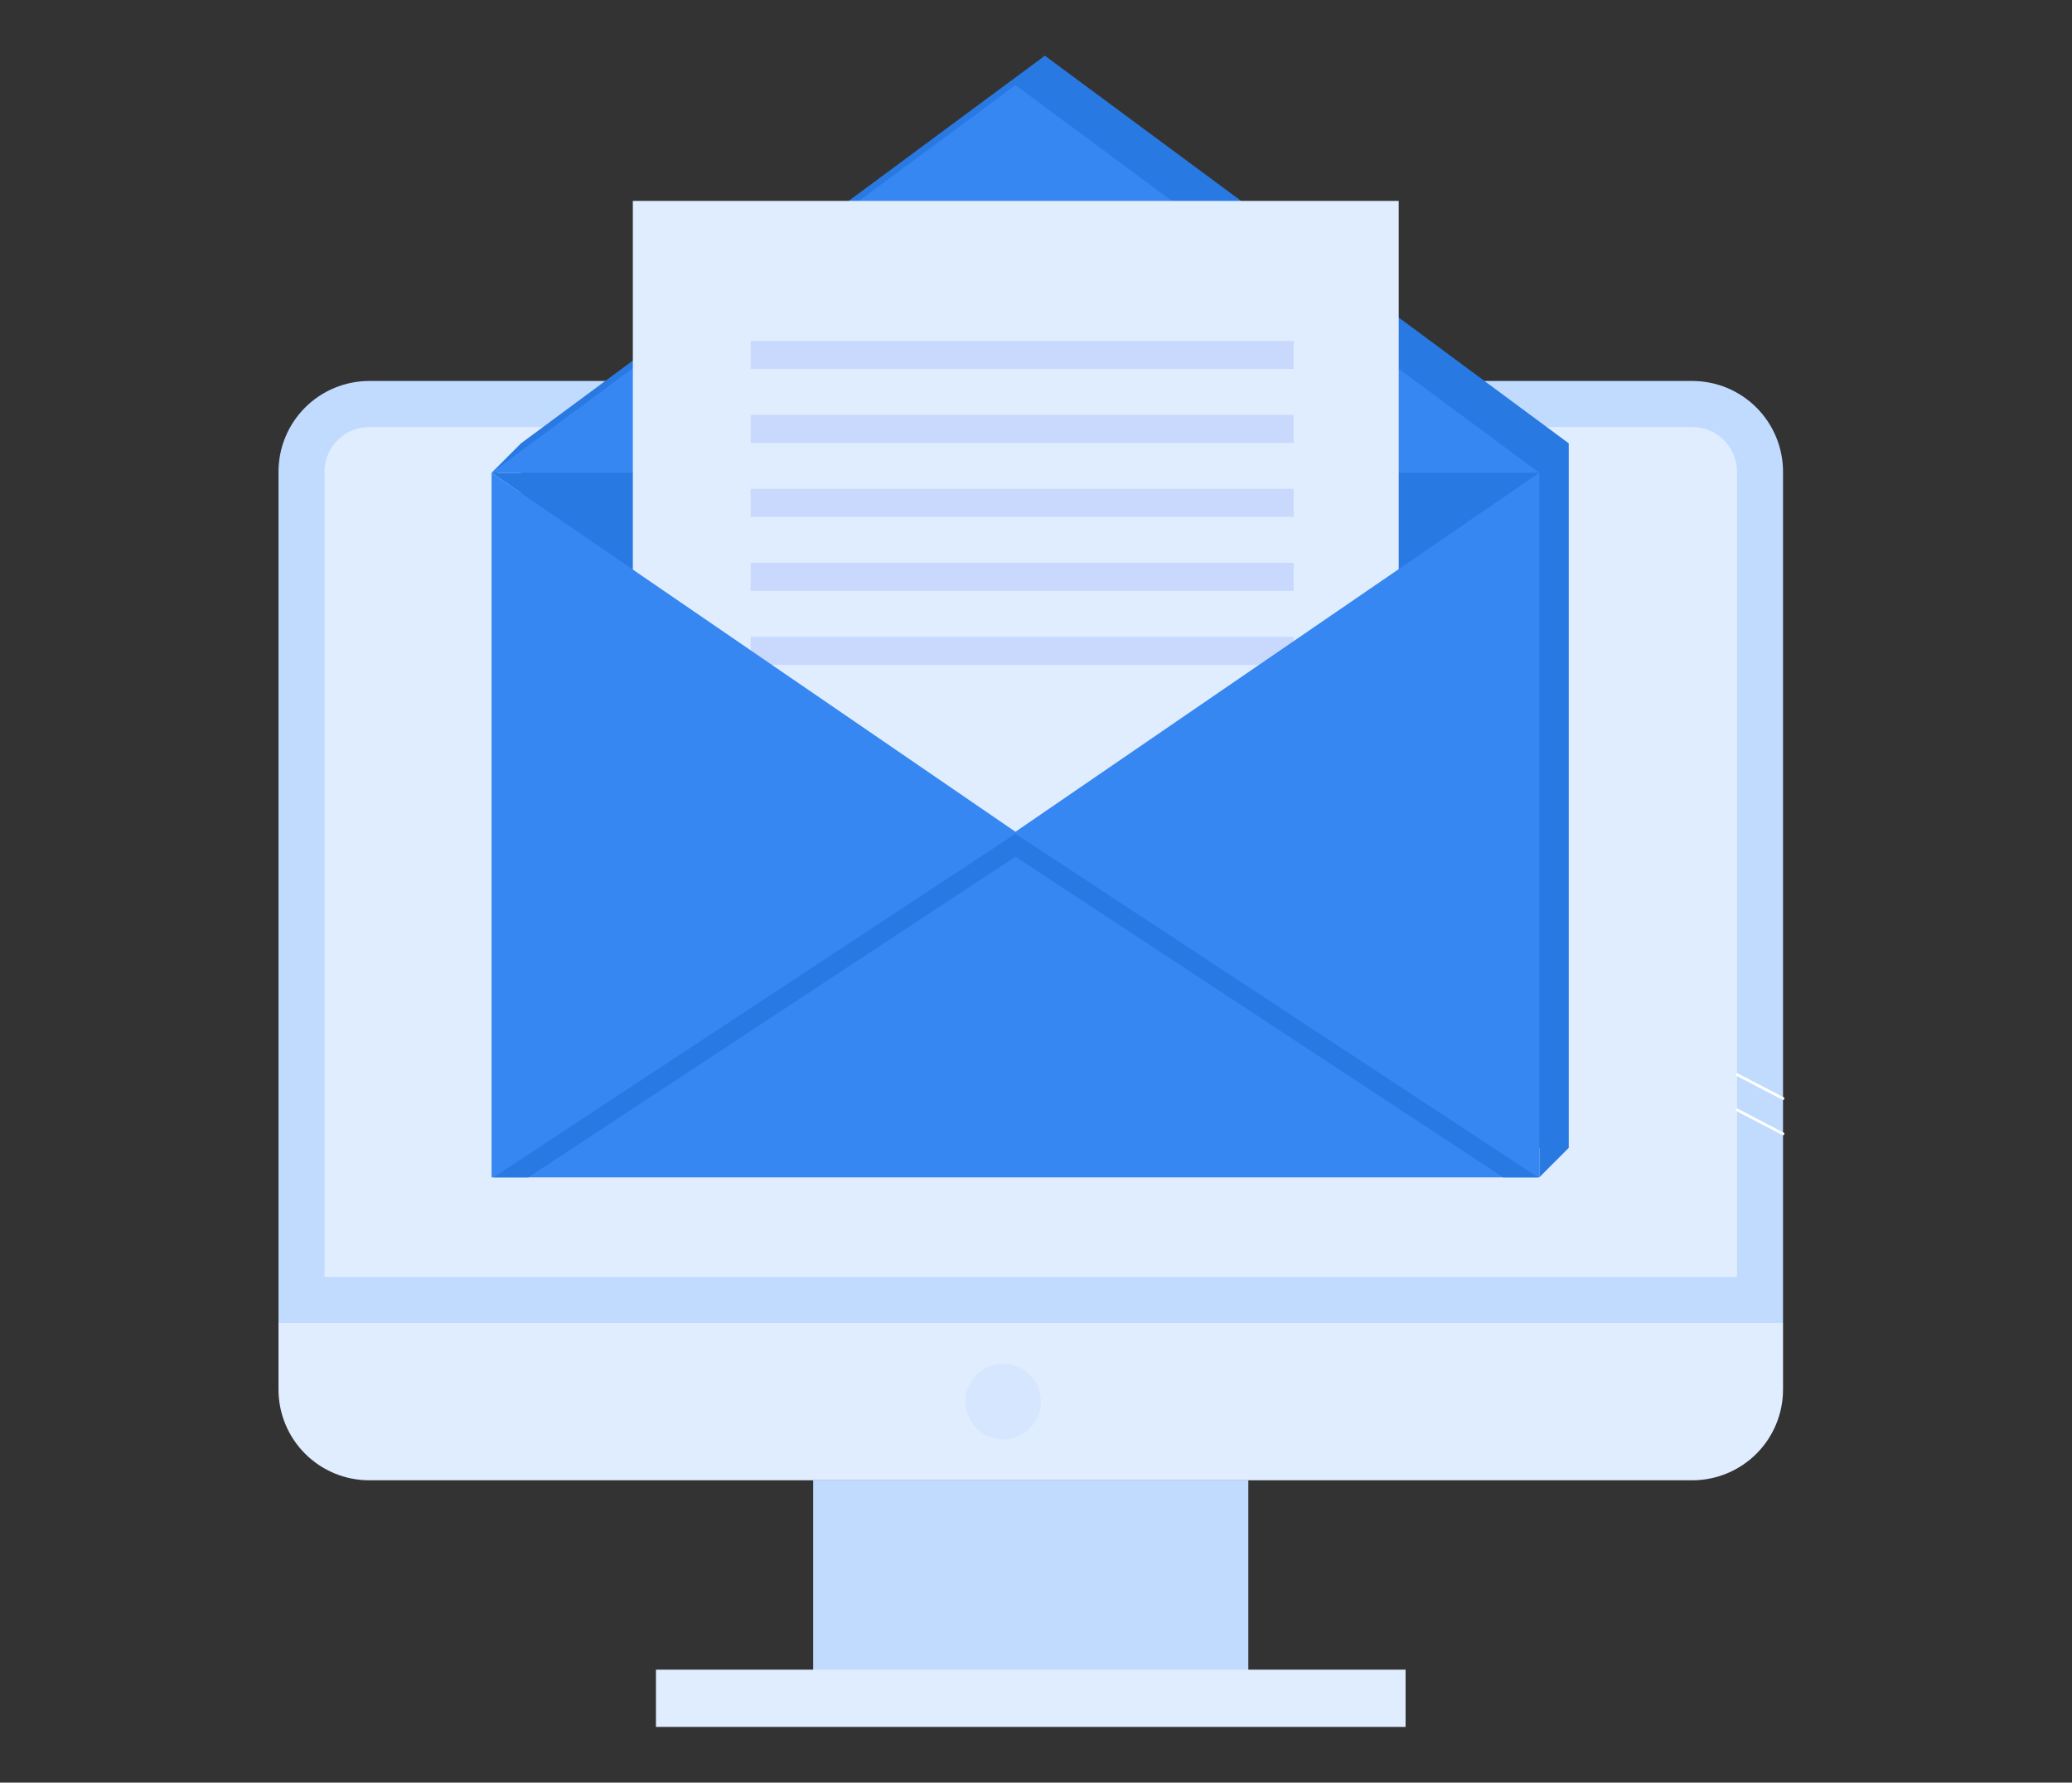
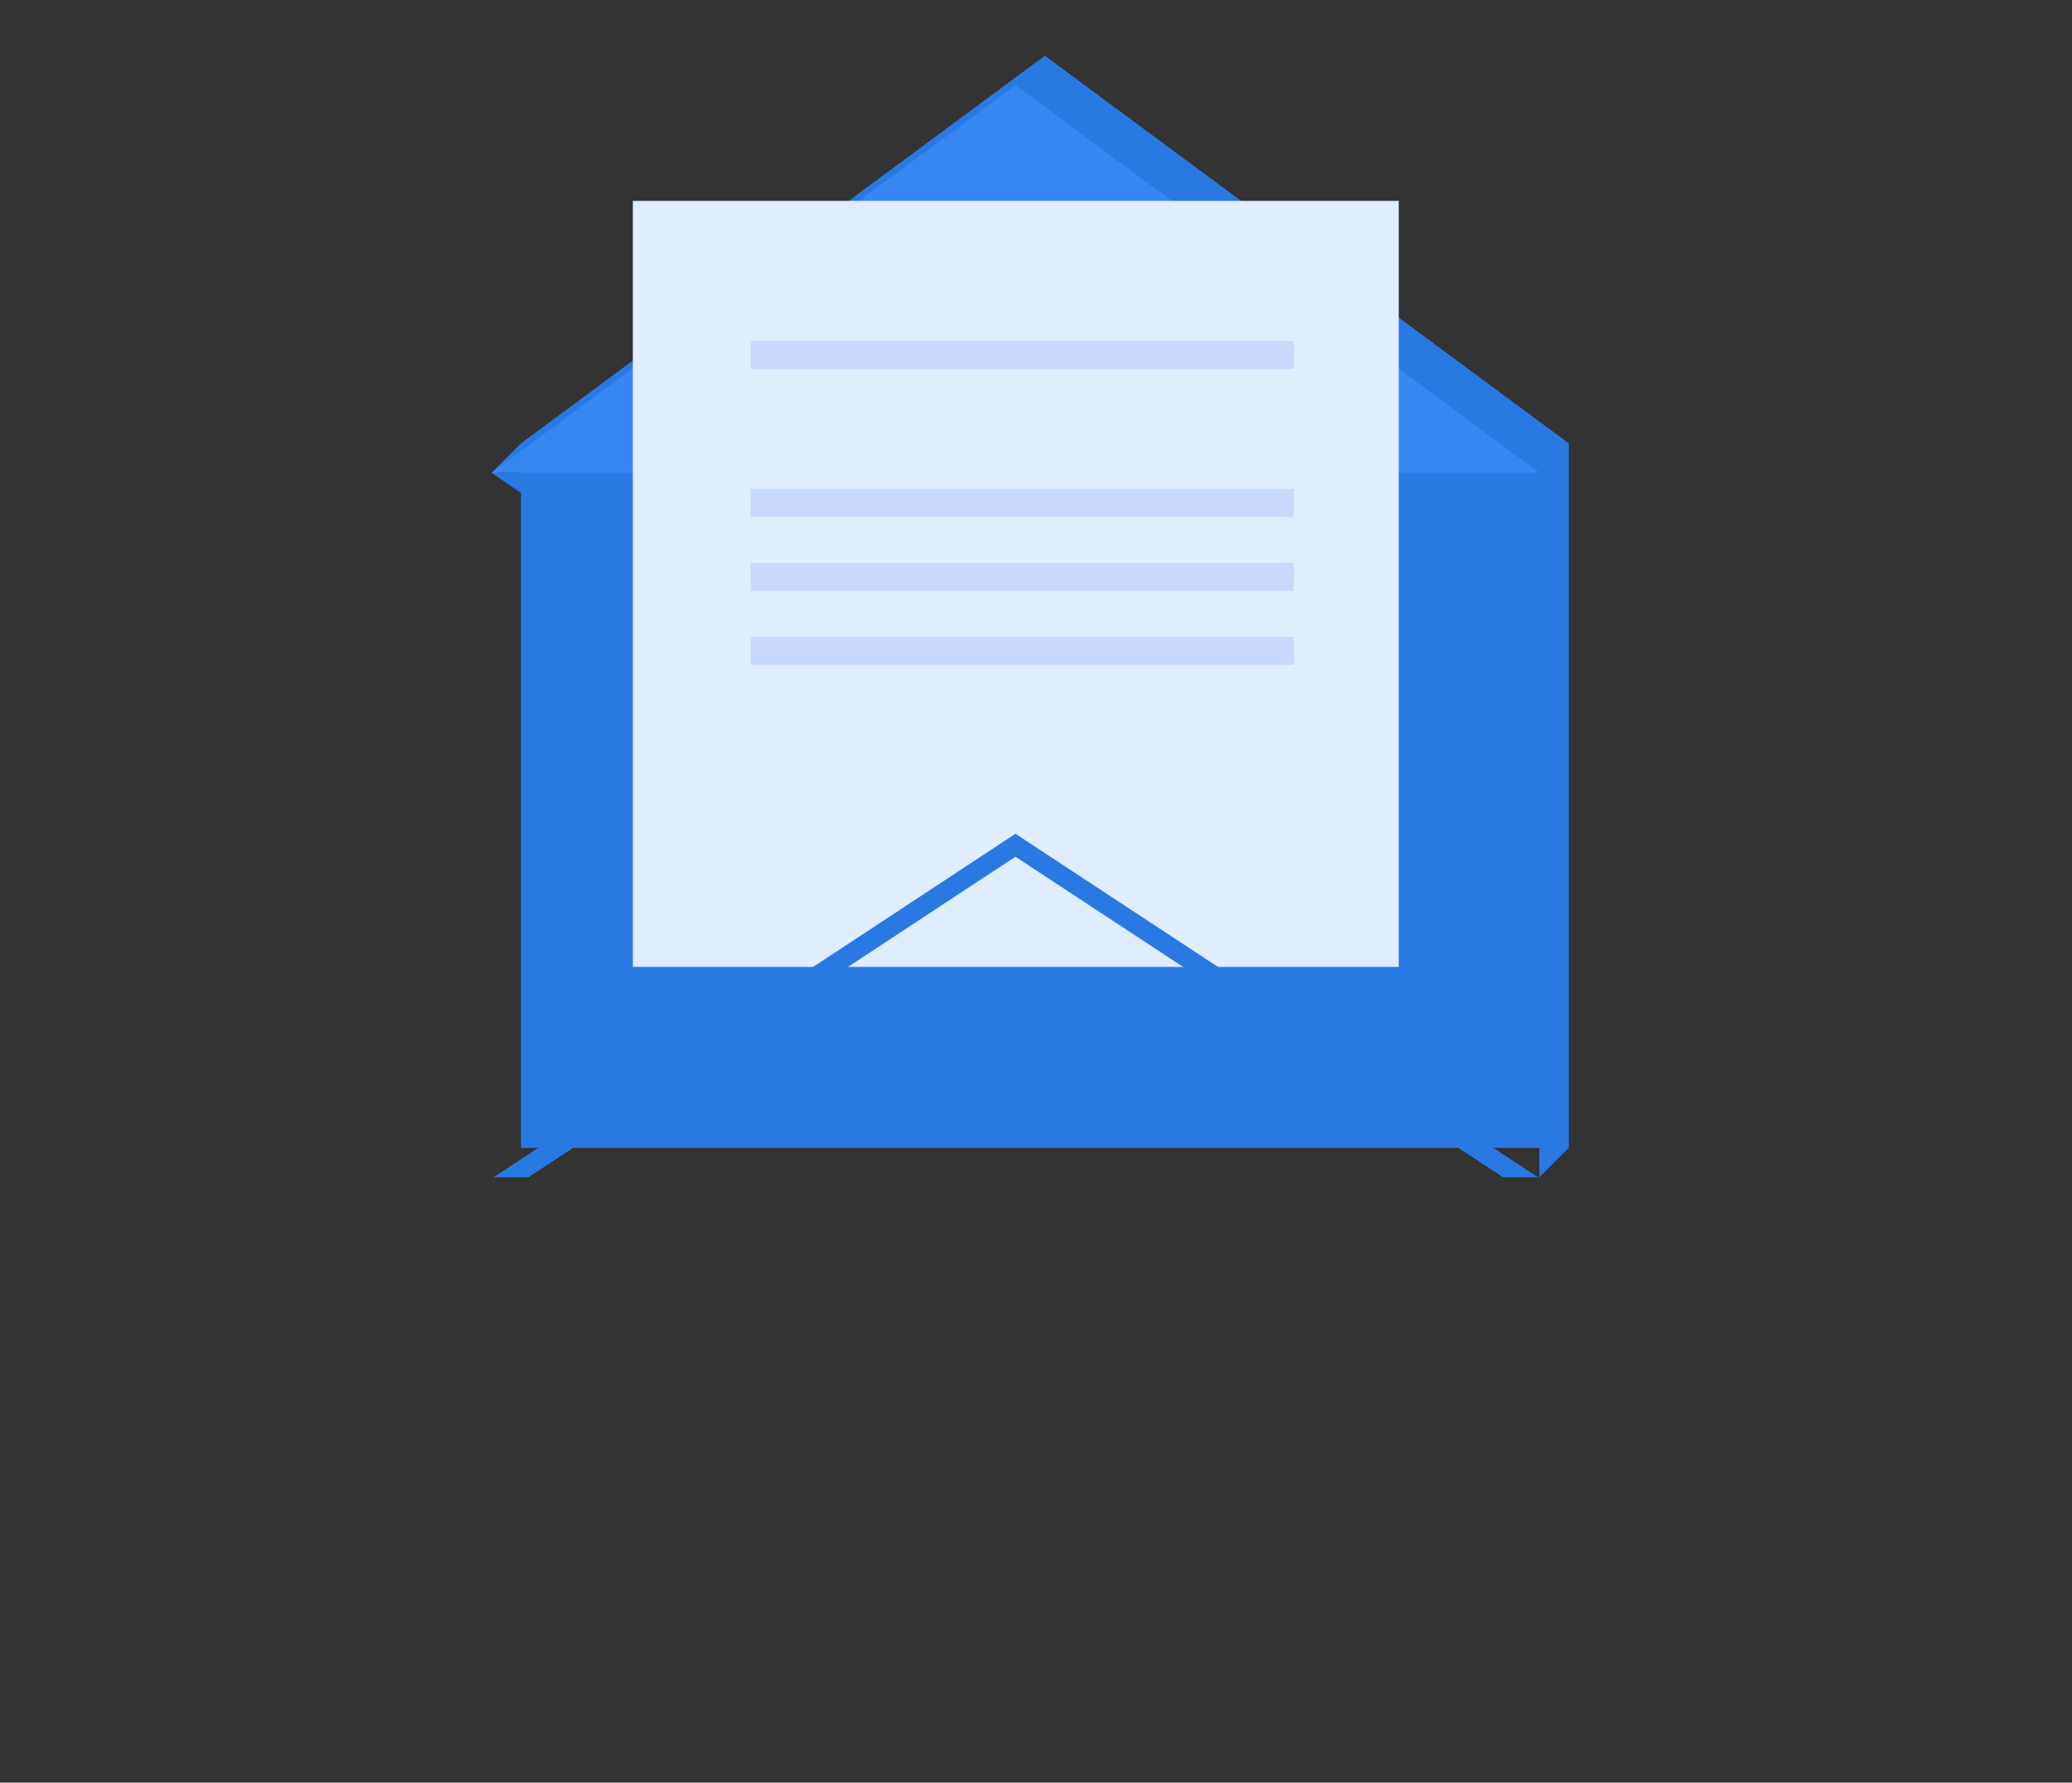
<svg xmlns="http://www.w3.org/2000/svg" width="186" height="160" viewBox="0 0 186 160" fill="none">
  <rect x="0" y="0" width="186" height="160" fill="#333333" stroke="none" />
  <g clip-path="url(#clip0_2018_109)">
-     <path d="M160.059 42.343C160.059 40.182 159.201 38.109 157.672 36.581C156.144 35.053 154.071 34.194 151.91 34.194H33.149C30.988 34.194 28.915 35.053 27.387 36.581C25.859 38.109 25 40.182 25 42.343V118.74H160.059V42.343Z" fill="#C1DBFE" />
    <path d="M29.131 114.611V42.343C29.132 41.278 29.555 40.256 30.309 39.503C31.062 38.749 32.084 38.326 33.149 38.325H151.91C152.976 38.326 153.998 38.749 154.751 39.503C155.505 40.256 155.929 41.278 155.93 42.343V114.611H29.131Z" fill="#E0EDFE" />
-     <path d="M25 118.74V124.716C25 126.877 25.859 128.95 27.387 130.478C28.916 132.006 30.988 132.865 33.15 132.865H151.91C154.072 132.865 156.144 132.006 157.673 130.478C159.201 128.95 160.06 126.877 160.06 124.716V118.74H25Z" fill="#E0EDFE" />
    <path d="M112.06 132.863H72.998V150.867H112.06V132.863Z" fill="#C1DBFE" />
    <path d="M126.176 149.859H58.883V155.001H126.176V149.859Z" fill="#E0EDFE" />
    <path opacity="0.35" d="M90.052 129.191C91.923 129.191 93.44 127.674 93.44 125.802C93.44 123.931 91.923 122.414 90.052 122.414C88.181 122.414 86.664 123.931 86.664 125.802C86.664 127.674 88.181 129.191 90.052 129.191Z" fill="#C1DBFE" />
    <path d="M160.06 98.722C160.04 98.722 160.021 98.717 160.004 98.707L155.874 96.558C155.845 96.543 155.824 96.518 155.814 96.487C155.804 96.456 155.807 96.422 155.822 96.394C155.837 96.365 155.863 96.343 155.894 96.333C155.925 96.324 155.958 96.326 155.987 96.341L160.116 98.49C160.145 98.505 160.166 98.531 160.176 98.561C160.186 98.592 160.183 98.626 160.168 98.654C160.158 98.674 160.143 98.691 160.123 98.703C160.104 98.715 160.082 98.721 160.06 98.722Z" fill="white" />
    <path d="M160.06 101.889C160.04 101.89 160.02 101.885 160.003 101.875L155.874 99.726C155.86 99.719 155.847 99.709 155.836 99.697C155.825 99.684 155.817 99.67 155.812 99.655C155.807 99.639 155.805 99.623 155.807 99.607C155.808 99.591 155.813 99.575 155.82 99.561C155.828 99.546 155.838 99.534 155.85 99.523C155.863 99.513 155.877 99.505 155.893 99.5C155.908 99.496 155.925 99.494 155.941 99.496C155.957 99.497 155.972 99.502 155.987 99.51L160.116 101.659C160.145 101.674 160.166 101.7 160.176 101.731C160.186 101.762 160.183 101.795 160.168 101.824C160.158 101.844 160.142 101.86 160.123 101.871C160.104 101.883 160.082 101.889 160.06 101.889Z" fill="white" />
  </g>
  <path d="M93.796 5L46.769 39.792L44.128 42.435L44.561 42.529L46.769 40.983V103.029H138.183V105.671L140.824 103.029V98.244V39.792L93.796 5Z" fill="#2979E3" />
  <path d="M44.128 42.434L91.155 74.716L138.182 42.434H44.128Z" fill="#2979E3" />
  <path d="M138.182 42.434L91.155 7.642L44.128 42.434H138.182Z" fill="#3687F2" />
  <path d="M125.562 18.033H56.809V86.786H125.562V18.033Z" fill="#E0EDFE" />
  <g style="mix-blend-mode:multiply" opacity="0.5">
    <path d="M116.133 57.156H67.385V59.674H116.133V57.156Z" fill="#B1C6FD" />
  </g>
  <g style="mix-blend-mode:multiply" opacity="0.5">
    <path d="M116.133 30.598H67.385V33.116H116.133V30.598Z" fill="#B1C6FD" />
  </g>
  <g style="mix-blend-mode:multiply" opacity="0.5">
-     <path d="M116.133 37.239H67.385V39.757H116.133V37.239Z" fill="#B1C6FD" />
-   </g>
+     </g>
  <g style="mix-blend-mode:multiply" opacity="0.5">
    <path d="M116.133 43.877H67.385V46.395H116.133V43.877Z" fill="#B1C6FD" />
  </g>
  <g style="mix-blend-mode:multiply" opacity="0.5">
    <path d="M116.133 50.518H67.385V53.036H116.133V50.518Z" fill="#B1C6FD" />
  </g>
-   <path d="M138.182 105.671H44.128V42.434L91.155 74.657L138.182 42.434V105.671Z" fill="#3687F2" />
  <path d="M91.154 74.835L44.305 105.671H47.434L91.154 76.894L134.933 105.671H138.065L91.154 74.835Z" fill="#2979E3" />
  <defs>
    <clipPath id="clip0_2018_109">
-       <rect width="135.181" height="120.806" fill="white" transform="translate(25 34.194)" />
-     </clipPath>
+       </clipPath>
  </defs>
</svg>